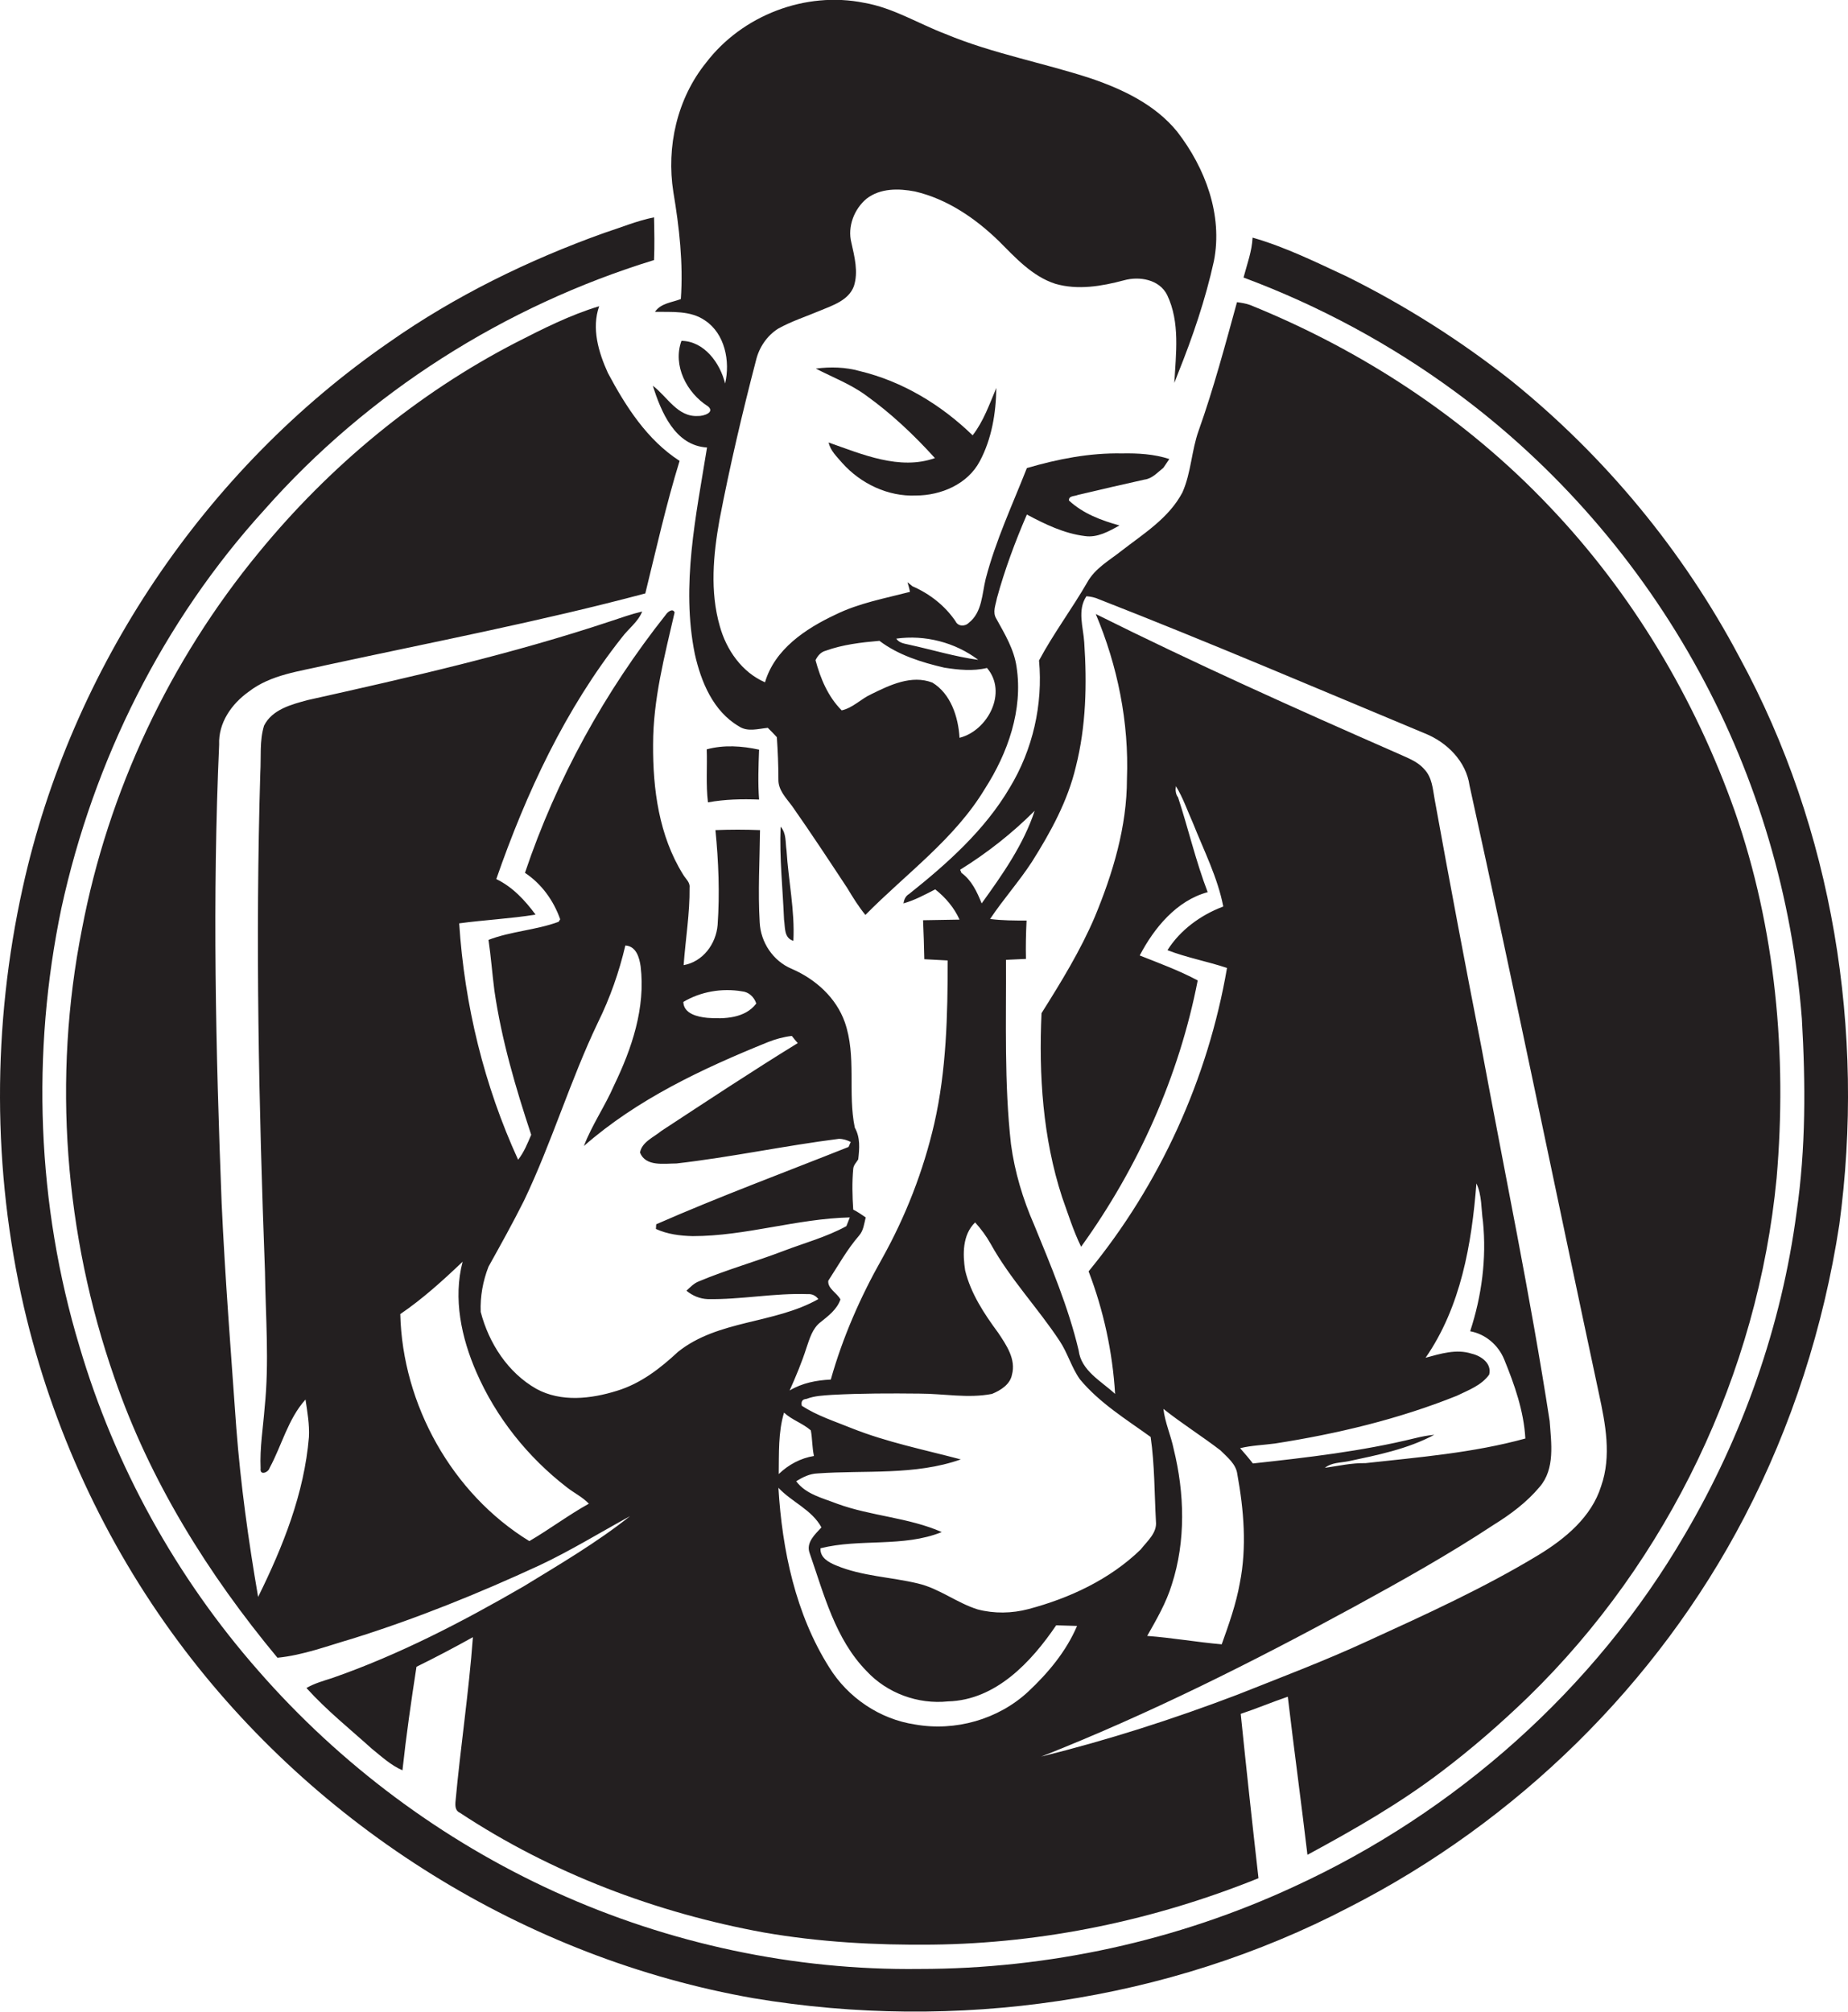
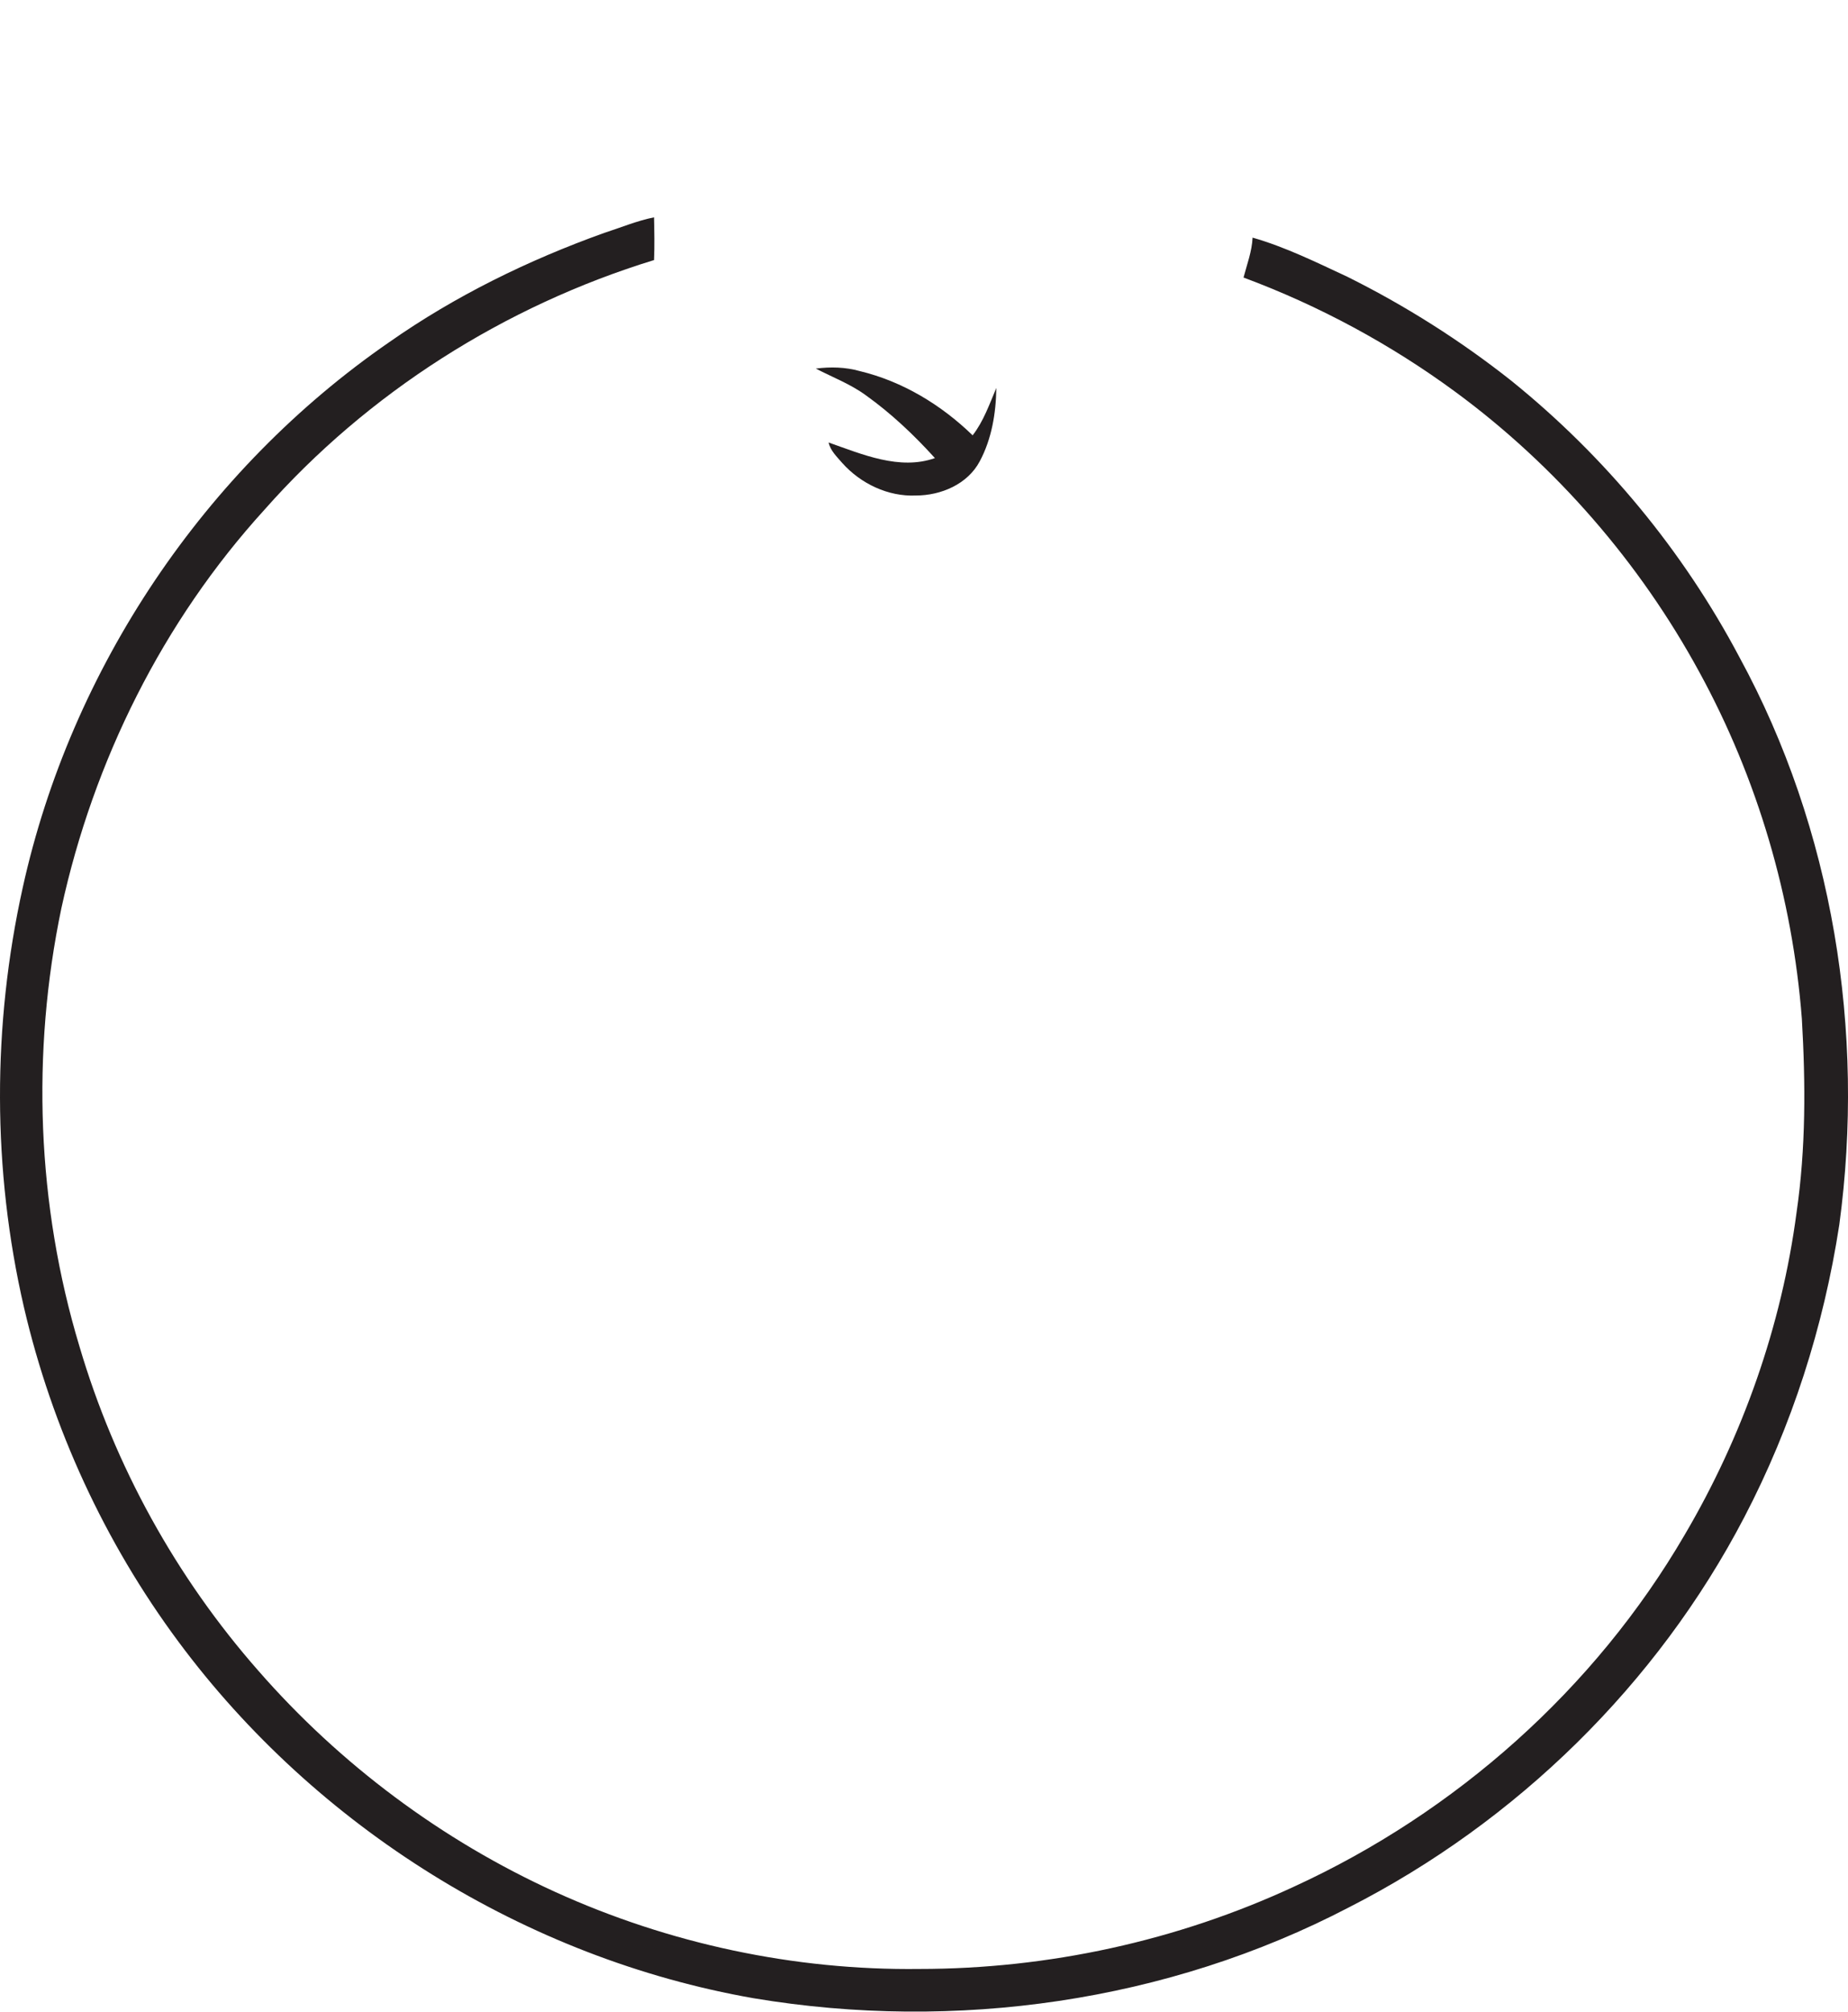
<svg xmlns="http://www.w3.org/2000/svg" version="1.1" id="Layer_1" x="0px" y="0px" viewBox="0 0 592.8 645.1" enable-background="new 0 0 592.8 645.1" xml:space="preserve">
  <g>
-     <path fill="#231F20" d="M232.6,123c-1.6-6.6-6.7-13.6-14-13.7c-2.9,7.9,1.7,16.7,8.5,21c2.4,2-1.6,3.2-3.2,3.1   c-6.6,0.4-9.9-6.3-14.5-9.7c2.7,8.4,7.1,19.2,17.4,19.8c-3.5,21.8-8.4,44.2-3.9,66.3c2,8.9,5.9,18.3,14.1,23.1   c2.8,1.9,6.2,0.8,9.3,0.5c1,1,2,2,2.9,3c0.3,4.5,0.5,9,0.5,13.5c-0.1,3.5,2.5,6,4.4,8.6c6.1,8.7,11.9,17.5,17.7,26.3   c1.8,3,3.6,5.9,5.8,8.6c13-13.2,28.6-24.3,38.3-40.4c7.4-11.5,12.3-25.4,10.2-39.1c-0.8-5.7-3.8-10.6-6.5-15.5   c-1.3-2.1-0.2-4.4,0.2-6.6c2.5-9.1,5.8-18,9.6-26.8c5.8,3.1,12,6.1,18.6,6.9c4,0.6,7.7-1.5,11.1-3.4c-5.8-1.6-11.7-3.8-16.2-8   c-0.1-1.6,1.8-1.3,2.9-1.8c7.1-1.7,14.2-3.3,21.3-4.9c2.5-0.3,4.2-2.3,6.1-3.8c0.6-0.9,1.3-1.9,1.9-2.8c-4.9-1.6-10.1-1.9-15.2-1.8   c-10.4-0.2-20.6,1.8-30.5,4.7c-4.6,11.7-10,23.2-13.2,35.5c-1.2,4.8-1.1,10.7-5.4,14.1c-1.3,1.3-3.5,1.2-4.3-0.5   c-3.4-5-8.3-8.8-13.8-11.2c-0.4-0.3-1.2-1-1.6-1.3c0.3,1,0.6,2,0.8,3.1c-8.1,2.1-16.4,3.6-23.9,7.3c-9.6,4.5-19.5,11.1-22.6,21.7   c-7.4-3.2-12.4-10.4-14.5-18c-3.2-11.1-2.1-22.9-0.1-34.1c3.3-17.2,7.3-34.2,11.7-51.1c1-4.2,3.5-7.9,7.1-10.2   c4.3-2.4,9-3.9,13.5-5.8c4.1-1.7,9.1-3.3,10.8-7.8c1.5-4.6,0.2-9.5-0.8-14c-1.3-5.1,0.9-10.8,4.9-14.1c4.4-3.4,10.3-3.3,15.5-2.3   c10.3,2.4,19.4,8.6,26.9,15.9c5.3,5.3,10.7,11.3,18.1,13.7c7.2,2.1,14.9,0.8,22-1.1c5-1.4,11.4-0.3,13.9,4.7   c4.2,8.8,2.8,18.8,2.3,28.2c0.4-1,0.8-2.1,1.2-3.1c4.7-11.7,8.8-23.7,11.5-36c2.9-14.8-2.8-29.9-11.8-41.5   c-7-8.6-17.3-13.5-27.5-17c-15.5-5.1-31.7-8-46.8-14.3c-8.7-3.3-16.8-8.4-26.1-10c-18.8-3.8-39.1,4-50.7,19.2   c-9.3,11.5-12.8,27-10.5,41.5c1.9,11.3,3.2,22.8,2.4,34.3c-2.8,1.1-6.4,1.3-8.3,4.1c5.4,0.1,11.4-0.5,16.1,2.8   C232.5,107,234.3,115.8,232.6,123z M313.8,211.6c-7.4-1-14.6-3.2-21.9-4.8c-1.6-0.4-3.4-0.5-4.4-2   C296.7,203.5,306.4,206,313.8,211.6z M264.8,208.7c5.5-2,11.5-2.7,17.3-3.2c6.1,4.6,13.5,6.9,20.8,8.6c4.5,0.7,9.2,1.2,13.7,0.1   c6.7,7.8,0.3,20.1-8.8,22.4c-0.4-6.7-2.8-14.1-8.7-17.7c-6.7-2.6-13.7,0.8-19.6,3.7c-3.3,1.5-5.9,4.4-9.5,5.2   c-4.4-4.4-6.8-10.2-8.4-16.1C262.3,210.3,263.3,209.1,264.8,208.7z" />
    <path fill="#231F20" d="M558,210.8c-18.1-34.2-43.2-64.5-73.2-88.7c-16.3-12.9-34-24.1-52.7-33.4c-9.9-4.6-19.8-9.5-30.3-12.5   c-0.2,4.4-1.8,8.6-2.9,12.8c24.2,9,47.2,21.4,68,36.7c32.2,23.7,59.1,54.7,78.2,89.8c18.7,34.2,29.9,72.4,32.9,111.2   c1.2,20.7,1.3,41.5-1.7,62.1c-4.8,36.4-17.3,71.8-35.9,103.4C511.6,541.6,467,581.2,415.1,605c-37.5,17.4-78.8,26.4-120.2,26.4   c-40.1,0.5-80.3-8.1-116.8-24.7c-36.3-16.5-69-40.9-95.2-70.9c-26.4-30-46.1-65.7-57.4-104c-13.7-45.4-15.5-94.2-5.8-140.6   c10.3-47.2,32.5-91.9,65.1-127.7c33.2-37.6,77.1-65.4,125-80.1c0.2-4.6,0.1-9.1,0-13.7c-5.5,1.1-10.7,3.3-16,5   c-24.3,8.7-47.8,20.2-68.9,35C65.6,150.6,22.8,214.4,7.3,284.6c-9.8,44.2-9.8,90.6,0.4,134.7c9,38.6,25.9,75.3,49.5,107.1   C101.4,586,168.7,628,241.8,640.8c64.6,10.8,132.8,1.2,191-29.2c53.7-27.4,98.8-71.5,126.7-125c15.3-29.3,25.5-61.2,30.5-93.8   C598.4,330.9,588,265.9,558,210.8z" />
-     <path fill="#231F20" d="M419.4,594.8c14.8-8,29.5-16.4,42.9-26.6c9.8-7.4,19.1-15.5,27.9-24c45-43.8,73.7-103.9,79.7-166.4   c3.4-39.5-0.3-80-13.4-117.6c-12.8-36.2-32.9-69.9-59.4-97.7c-26.8-28.3-60-50.1-96.1-64.7c-1.4-0.5-2.8-0.7-4.2-0.9   c-3.8,13.8-7.5,27.7-12.3,41.2c-2.3,6.4-2.4,13.5-5.2,19.8c-4.3,8.2-12.4,13.2-19.5,18.7c-3.9,3.1-8.5,5.6-11,10.1   c-4.9,8.5-10.9,16.5-15.5,25.1c1.3,14.1-2,28.6-9.4,40.8c-8,13.6-20,24.3-32.3,34.1c-1.1,0.6-1.6,1.8-1.8,3c3.6-1,6.9-2.8,10.2-4.5   c3.3,2.6,6.1,5.9,7.8,9.7c-3.9,0.1-7.8,0.1-11.7,0.2c0.2,4.2,0.3,8.3,0.4,12.5c2.5,0.1,5,0.3,7.5,0.4c0,17.5-0.4,35.2-4.3,52.3   c-3.5,15.2-9.2,29.8-16.8,43.4c-6.9,12.2-12.6,25.2-16.4,38.7c-4.6,0.2-9.2,1.1-13.2,3.5c2-4.5,3.9-9,5.4-13.7   c1-2.9,1.9-6.2,4.5-8.2c2.5-2,5.3-4.1,6.4-7.3c-1.1-2.1-4.2-3.5-3.9-6c3.2-4.9,6-10,9.9-14.5c1.4-1.6,1.6-3.8,2.1-5.8   c-1.3-0.9-2.6-1.8-4-2.5c-0.3-4.4-0.4-8.8,0-13.1c0.1-1.2,1-2,1.6-3c0.4-3.5,0.7-7-1.1-10.2c-2.3-11.1,0.6-22.9-3.2-33.8   c-2.8-7.9-9.4-13.8-17-17.1c-6-2.5-10-8.5-10.3-14.9c-0.6-9.9,0-19.8,0.1-29.6c-4.8-0.2-9.5-0.2-14.3,0c1,10.1,1.4,20.3,0.7,30.4   c-0.5,6.1-4.7,11.8-10.9,12.9c0.6-8.3,2-16.6,1.9-24.9c0.2-1.7-1.3-2.8-2.1-4.2c-7.7-12.4-9.7-27.3-9.6-41.7   c0-14.4,3.7-28.4,6.9-42.3c-0.6-1.5-2.3-0.1-2.8,0.7c-19.6,24.7-35.1,52.8-45.2,82.8c5.3,3.5,9.2,8.9,11.3,14.9l-0.5,0.8   c-7.3,2.7-15.2,3-22.5,5.8c0.8,5.4,1.2,10.9,1.9,16.3c2.3,15.8,6.8,31.1,11.8,46.2c-1.2,2.8-2.3,5.6-4.2,8   c-10.9-23.8-17.2-49.6-18.9-75.8c8.1-1.1,16.4-1.5,24.5-2.8c-3.4-4.6-7.4-8.9-12.6-11.4c9.6-27.6,22.1-54.5,40.3-77.5   c2.1-2.8,5.2-5,6.5-8.3c-3.4,0.8-6.8,2-10.1,3.1c-31.8,10.6-64.5,18-97.2,25.3c-5.2,1.4-11.4,3-14,8.2c-1.5,4.9-0.9,10.1-1.2,15.1   c-1.6,53.3-0.5,106.7,1.5,160c0.2,14.5,1.4,29-0.1,43.5c-0.5,6.5-1.6,13-1.3,19.6c-0.3,2.4,2.5,1.3,2.9-0.2   c3.9-7.2,5.9-15.7,11.5-21.9c0.6,4,1.3,8,1.1,12c-1.5,18.1-8.3,35.1-16.3,51.3c-3.1-18-5.6-36-7-54.2c-1.7-24-3.6-48-4.7-72   c-1.9-49-3-98.1-0.8-147.1c-0.3-7,4-13.1,9.5-17c7.1-5.5,16.3-6.5,24.8-8.5c34.2-7.4,68.6-14,102.4-23c3.5-14.2,6.7-28.6,11-42.5   c-10.4-6.7-17.3-17.5-23-28.2c-3-6.6-5.3-14.3-2.8-21.4c-9.3,2.8-18,7.2-26.6,11.6c-31.8,16.4-59.9,39.7-82.6,67.4   c-28.6,34.7-48.3,76.6-56.7,120.7c-9.5,47.8-5.6,98,10.4,143.9C48,474.8,66.8,504.9,89,531.6c8.2-0.8,16.1-3.8,24-6.1   c20.5-6.4,40.5-14.5,60-23.5c10-4.7,19.4-10.5,29.1-15.8c-10.7,8.5-22.5,15.4-34.1,22.5c-19.7,11.4-39.9,21.9-61.4,29.4   c-2.8,0.9-5.7,1.7-8.3,3.2c6.4,7.1,13.9,13.1,21,19.5c3.1,2.5,6.1,5.3,9.8,6.9c1.2-11.1,2.8-22.2,4.5-33.2c6.1-3,12.2-6.2,18.1-9.5   c-1.3,17.7-4,35.3-5.6,52.9c-0.1,1.3,0,2.8,1.4,3.4c29.4,19.4,63,32.1,97.5,38.4c17.8,3.1,35.9,4.1,54,3.9   c35.9-0.4,71.5-7.9,104.7-21.3c-2-17.6-3.9-35.1-5.7-52.7c5.1-1.7,10.1-3.8,15.1-5.5C415.1,561,417.4,577.9,419.4,594.8z    M331.9,260c-3.6,10.9-10.3,20.4-17,29.7c-1.5-3.7-3.2-7.4-6.5-9.8c-0.1-0.2-0.3-0.7-0.4-1C316.7,273.5,324.7,267.2,331.9,260z    M258.7,448.6c2.6-1,5.4-1.1,8.2-1.3c9.3-0.5,18.7-0.5,28-0.4c7.8,0,15.6,1.6,23.3,0.1c2.7-1.1,5.8-3,6.4-6.1   c1.4-5-1.8-9.6-4.4-13.5c-4.5-6.1-8.8-12.6-10.6-20c-0.8-5.2-0.9-11.4,3.2-15.4c1.9,2.1,3.6,4.4,5,6.9   c6.2,11.2,15.1,20.5,22.1,31.1c2.6,3.9,3.8,8.5,6.5,12.3c6.3,7.6,14.8,12.8,22.7,18.5c1.3,8.9,1.2,18,1.7,27.1   c0.4,3.7-2.8,6.3-4.9,9c-9.9,9.6-22.8,15.6-36,19.1c-5.3,1.4-11,1.5-16.3,0.1c-6.7-2.1-12.3-6.7-19.1-8.3   c-8.7-2.1-17.9-2.3-26.3-5.8c-2.4-1-5.2-2.5-5-5.5c12.7-3.2,26.5-0.2,38.9-5.2c-10.7-4.7-22.7-5.1-33.6-9.1c-4.6-1.8-10-3-13.1-7.2   c2.1-1.3,4.3-2.4,6.8-2.5c15.3-1.1,31.3,0.7,46-4.5c-11.7-3.1-23.7-5.5-35-10c-5.4-2.2-11.1-4-16-7.2   C256.9,449.4,257.4,448.7,258.7,448.6z M376.5,464.7c-0.9-4.4-2.8-8.5-3.3-12.9c5.9,4.7,12.3,8.7,18.3,13.3c2.2,2.2,5,4.4,5.4,7.6   c2.1,11.5,3.1,23.5,0.8,35c-1.2,6.7-3.5,13.2-5.8,19.6c-8-0.7-15.9-2.1-23.9-2.7c3-5.3,6.1-10.6,7.9-16.5   C380.4,494.2,380,478.9,376.5,464.7z M472.1,434.1c-4.9-1.6-10,0-14.8,1.3c11.3-16.3,14.8-36.5,16.3-55.9c1.8,3.8,1.5,8.1,2.1,12.2   c1.2,11.9-0.4,23.9-4.1,35.2c4.9,0.9,9,4.4,10.9,9c3.3,8.1,6.3,16.5,6.8,25.4c-16.7,4.6-34.1,6-51.3,7.9c-4.4-0.1-8.7,0.9-13,1.5   c2.1-1.7,4.9-1.6,7.5-2.1c9.4-2,19-3.9,27.6-8.5c-2.1,0.2-4.2,0.6-6.2,1.1c-17.1,4.2-34.6,6.2-52,8.1c-1.3-1.7-2.7-3.3-4.1-4.9   c3.7-0.9,7.5-1,11.2-1.5c19.9-3.1,39.6-7.8,58.3-15.3c3.7-1.8,7.9-3.3,10.4-6.8C478.6,437.2,475.1,434.8,472.1,434.1z M260.1,458.7   c0.5,2.7,0.4,5.5,1,8.2c-4.3,0.7-8.2,2.8-11.3,5.8c0.1-6.6-0.2-13.4,1.7-19.7C254.1,455.4,257.5,456.4,260.1,458.7z M238,317.9   c2.2,0.2,3.9,1.8,4.6,3.9c-3.6,4.8-10.3,5-15.7,4.6c-3.1-0.3-7.6-1.3-7.7-5.1C224.7,318,231.6,316.8,238,317.9z M169.8,494.2   c-24.8-15.2-40.7-43.8-41.4-72.8c7.2-4.9,13.7-10.8,20-16.8c-3.1,11.8-0.4,24.4,4.4,35.4c6.3,14.5,16.5,27.3,29.1,37   c2.3,1.8,5,3.1,7,5.2C182.4,485.8,176.3,490.4,169.8,494.2z M217.5,433.5c-5.7,5.3-12,10.2-19.6,12.5c-8.3,2.6-17.9,3.7-25.8-0.6   c-9.2-5.2-15.3-14.7-17.9-24.7c-0.2-4.9,0.7-9.9,2.5-14.5c3.9-7,7.8-14,11.4-21.2c8.9-18.6,14.8-38.5,23.7-57.1   c3.9-7.9,6.8-16.2,8.8-24.7c3.5,0.2,4.5,3.9,4.9,6.7c1.6,13.3-2.8,26.3-8.5,38.1c-2.9,6.7-7.1,12.7-9.7,19.5   c17.1-15,38-24.8,59-33.3c2.5-1,5.1-1.7,7.7-2c0.6,0.8,1.2,1.5,1.9,2.3c-14.8,9.1-29.3,18.7-43.8,28.2c-2.4,2-6.2,3.5-6.8,6.9   c1.8,4.6,7.8,3.5,11.7,3.5c17.5-2,34.7-5.7,52.1-7.9c1.3,0,2.6,0.4,3.8,1c-0.2,0.4-0.5,1.2-0.7,1.6c-20.6,8.2-41.4,15.9-61.7,24.8   c0,0.4-0.1,1.1-0.1,1.5c3.7,1.7,7.8,2.2,11.8,2.3c17,0,33.4-5.6,50.4-6c-0.3,0.7-0.8,2.1-1.1,2.8c-6.4,3.5-13.5,5.4-20.3,8   c-8.9,3.4-18.2,6-27,9.7c-1.6,0.6-2.8,1.9-4,3c1.9,1.6,4.3,2.6,6.8,2.7c10.7,0.2,21.4-2,32.2-1.6c1.3-0.1,2.5,0.5,3.3,1.6   C248.3,424.6,230.4,423.2,217.5,433.5z M329.8,542.5c-9.6,8.9-23.4,12.8-36.3,10.5c-11.3-1.7-21.5-8.6-27.5-18.3   c-10.8-17.1-15.1-37.6-16.3-57.6c4.3,4.6,10.7,7,13.8,12.7c-2,2.2-5,4.8-3.8,8.2c4.6,13.2,8.2,27.6,18.3,37.9   c6.6,7.1,16.5,10.7,26.1,9.7c15.3-0.4,26.7-12.6,34.7-24.4c2.2,0.1,4.5,0.1,6.7,0.2C342,529.6,336.2,536.5,329.8,542.5z    M396.8,543.5c-20.5,7.8-41.4,14.5-62.8,19.8c34.5-13.6,67.8-30.3,100.3-48c15.2-8.3,30.4-16.8,44.8-26.3   c5.5-3.4,10.7-7.3,14.8-12.2c5-5.8,3.7-14.1,3.2-21.1c-6.2-40.2-14.5-79.9-21.9-119.9c-5.2-26.5-10.2-53-15-79.5   c-0.6-3.3-0.8-7-3.3-9.6c-2.3-2.7-5.8-3.8-9-5.3c-32.4-14.2-64.7-28.7-96.4-44.5c7,16.6,10.7,34.8,10,52.9   c0,15.3-4.5,30.2-10.3,44.2c-4.6,10.8-10.8,20.9-17.1,30.9c-0.9,19.8,0.4,40,6.6,59c1.9,5.3,3.6,10.8,6.1,15.9   c18.3-25.4,31.4-54.6,37.4-85.4c-6-3.2-12.3-5.5-18.6-8c4.6-8.8,11.8-17.6,21.8-20.3c-3.8-9.9-6.2-20.3-9.5-30.4   c-0.8-1-0.9-2.4-0.7-3.6c2.3,3.7,3.7,7.9,5.5,11.9c3.5,8.8,7.9,17.4,9.7,26.7c-7.2,2.7-13.8,7.5-17.9,14c6.2,2.4,12.8,3.6,19.1,5.7   c-6.1,35.5-21.5,69.4-44.4,97.3c4.8,12.5,7.7,25.9,8.5,39.3c-4.4-4.1-10.9-7.4-11.7-14c-3.3-13.9-8.9-27.1-14.3-40.3   c-3.6-8.2-6.2-16.9-7.4-25.8c-2.2-19.6-1.5-39.4-1.6-59.1c2.1-0.1,4.3-0.2,6.4-0.3c-0.1-4.1,0-8.2,0.2-12.3c-3.9,0-7.8,0-11.7-0.5   c4.2-6.3,9.3-12,13.4-18.3c6-9.5,11.5-19.5,14.1-30.5c3.3-13,3.6-26.6,2.7-39.9c-0.3-4.9-2.3-10.3,0.7-14.8c1.4,0.1,2.8,0.4,4.1,1   c35.1,13.7,69.7,28.5,104.5,43c7,2.8,13.2,8.9,14.3,16.7c14.3,64.9,27.6,130,41.5,195c2.1,9.7,4.1,20,0.7,29.7   c-3.1,9.9-11.5,16.8-20,22c-17.5,10.6-36.2,19.1-54.8,27.6C425.2,532.5,410.9,537.9,396.8,543.5z" />
    <path fill="#231F20" d="M265.8,141.9c0.6,2.7,2.7,4.6,4.4,6.6c5.9,6.6,14.7,10.8,23.6,10.4c8,0,16.6-3.6,20.5-11   c3.8-7.1,5.2-15.4,5.3-23.5c-2.2,5.2-4.1,10.7-7.6,15.2c-10.1-9.8-22.5-17.3-36.2-20.6c-4.6-1.3-9.4-1.4-14.1-0.8   c5.4,2.8,11.2,5,16.1,8.6c8.1,5.8,15.4,12.7,22.1,20.1C288.6,150.9,276.6,145.7,265.8,141.9z" />
-     <path fill="#231F20" d="M227.1,257.3c5.4-1,10.9-1.1,16.4-0.9c-0.4-5.3-0.2-10.7,0-16c-5.5-1.2-11.3-1.6-16.8-0.1   C226.9,245.9,226.4,251.6,227.1,257.3z" />
-     <path fill="#231F20" d="M254.5,301.7c0.5-9.7-1.6-19.3-2.2-29c-0.4-2.6,0-5.5-1.9-7.6c-0.4,10,0.7,19.9,1.1,29.8   C251.9,297.3,251.4,300.8,254.5,301.7z" />
  </g>
</svg>